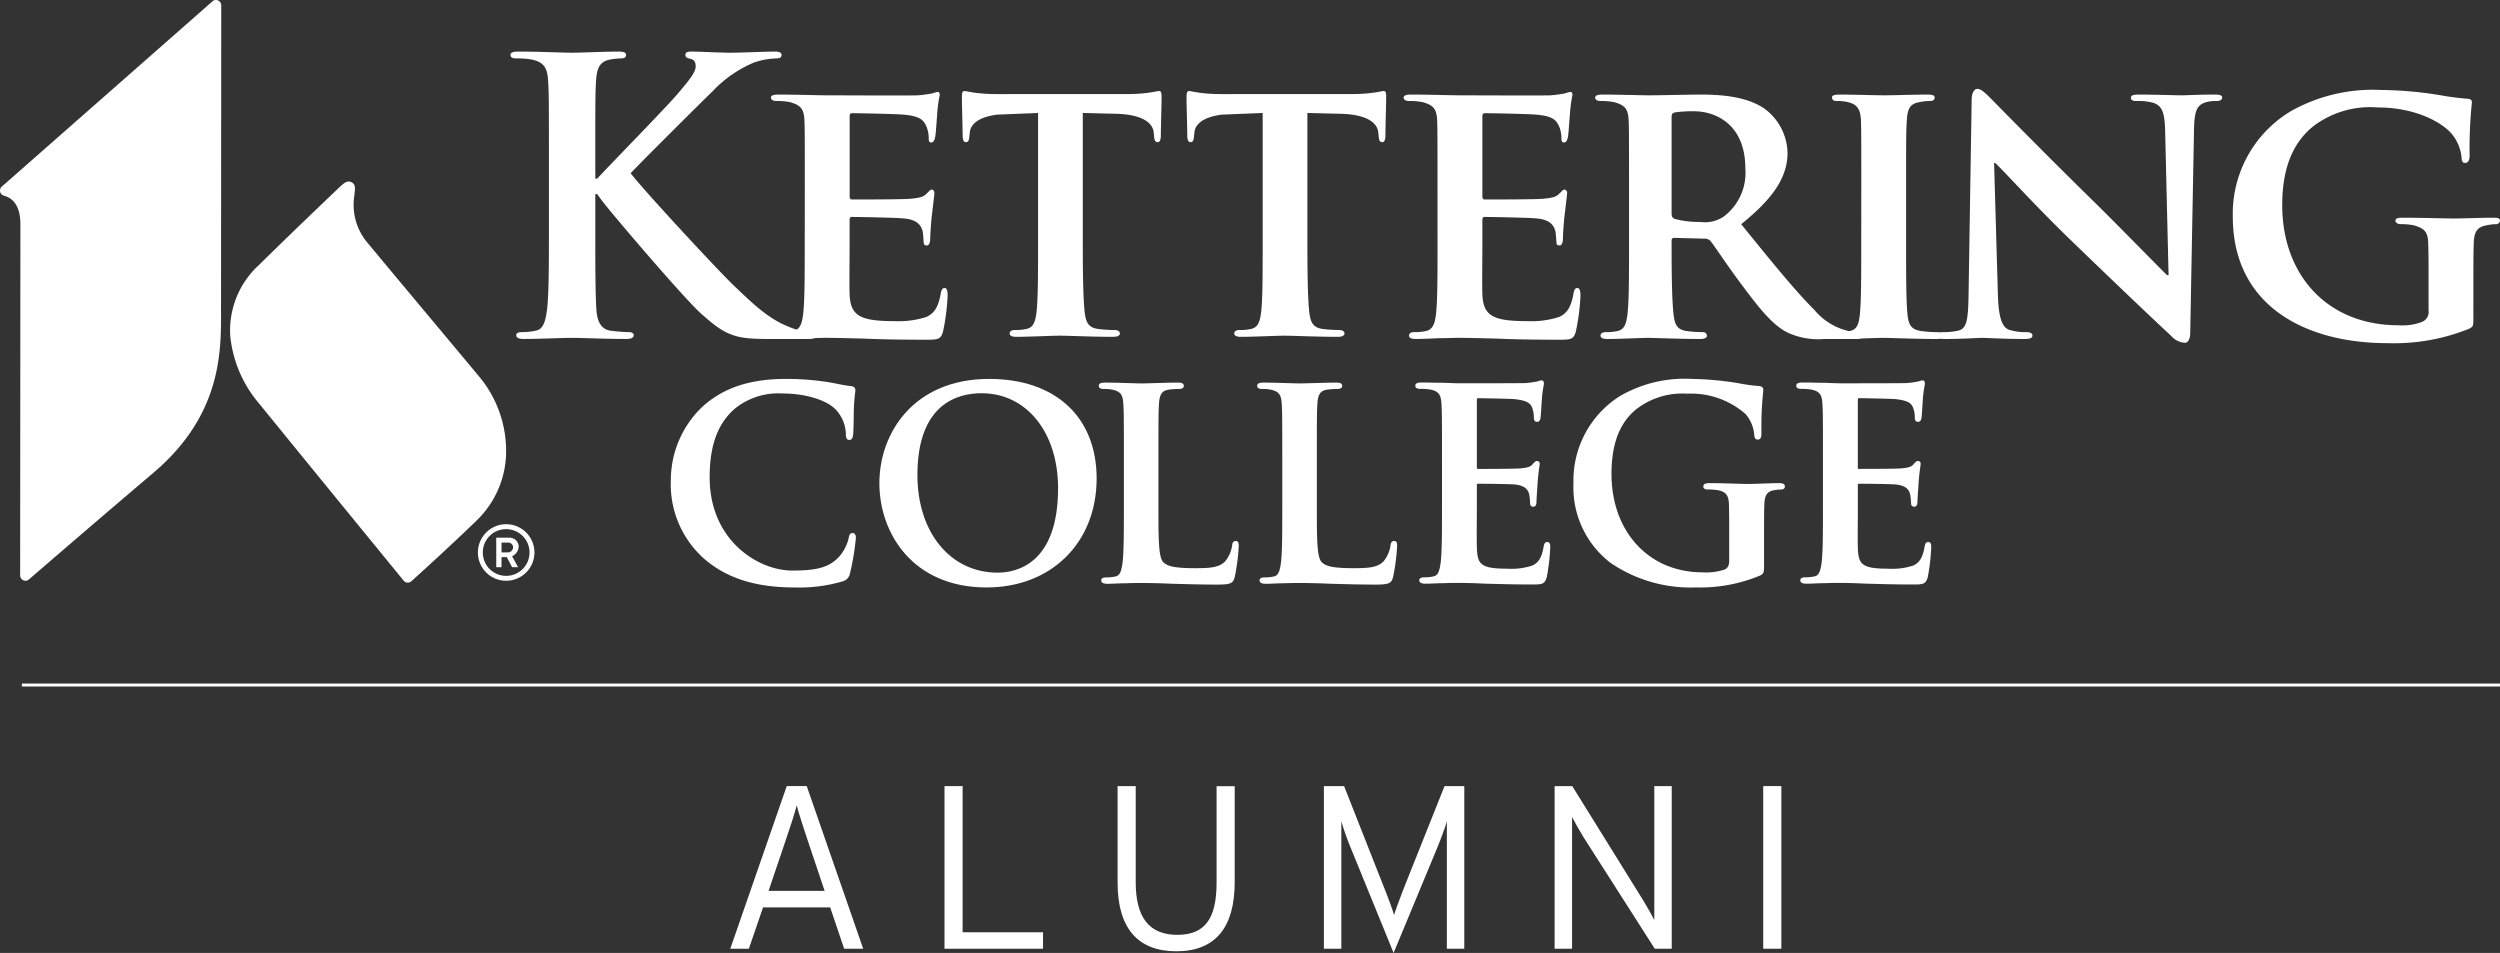
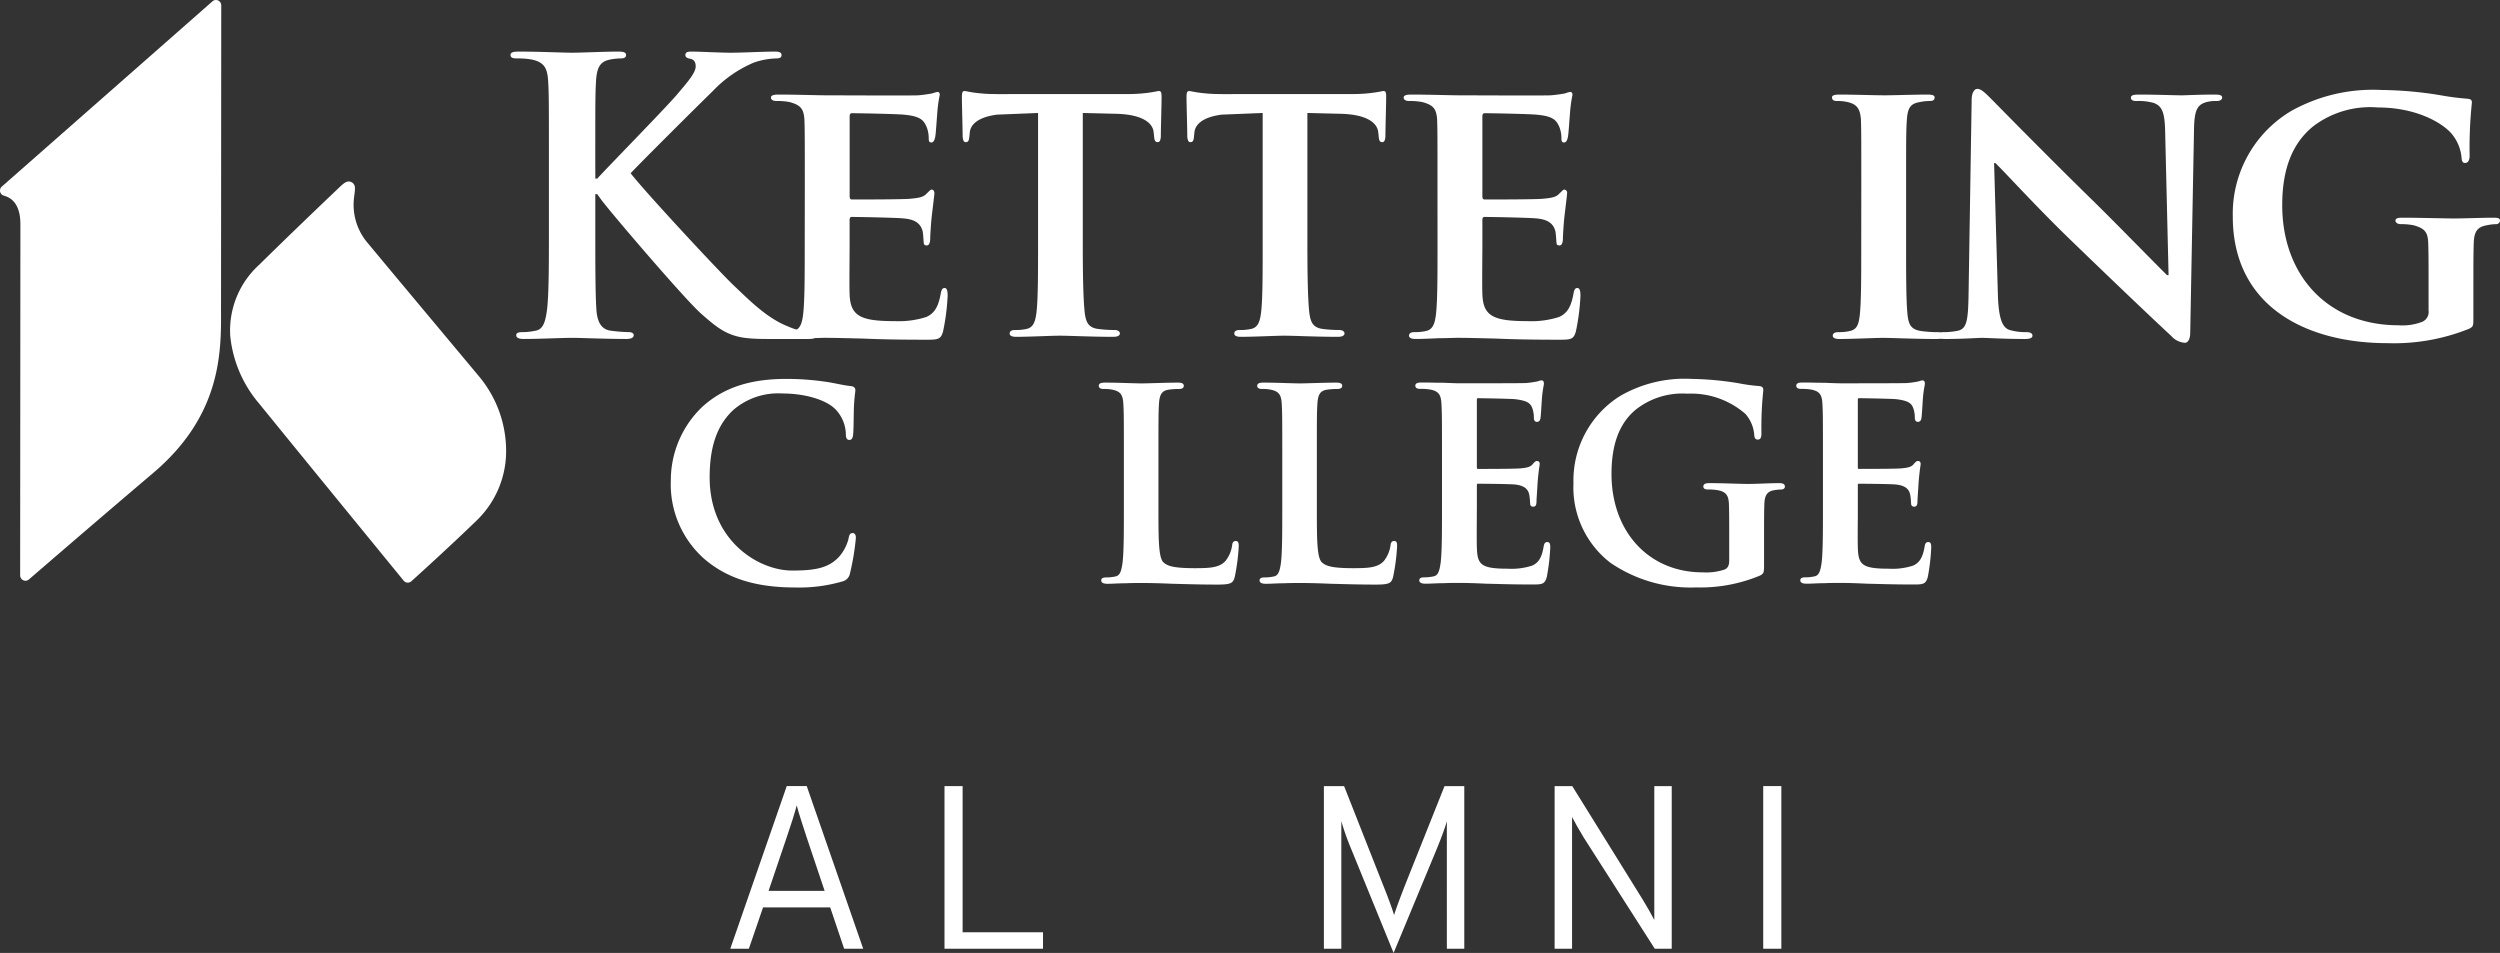
<svg xmlns="http://www.w3.org/2000/svg" width="251.001" height="95.673" viewBox="0 0 251.001 95.673">
  <rect x="0" y="0" width="251.001" height="95.673" fill="#333333" stroke="none" />
  <g id="Group_11" data-name="Group 11" transform="translate(-230.601 -87.415)">
    <path id="Path_6" data-name="Path 6" d="M252.793,117.795l.021-29.847a.533.533,0,0,0-.313-.486.526.526,0,0,0-.569.086l-21.15,18.6a.531.531,0,0,0,.211.912c1.1.3,1.656,1.272,1.656,2.884l-.025,35.246a.537.537,0,0,0,.531.533.536.536,0,0,0,.349-.131c1.422-1.23,6.529-5.642,12.5-10.711,6.855-5.815,6.814-12.161,6.787-16.395Z" fill="#fff" />
    <path id="Path_7" data-name="Path 7" d="M288.491,132.919,284.8,128.5c-2.536-3.033-5.691-6.808-7.492-8.978a5.9,5.9,0,0,1-1.332-4.572l.029-.234c.073-.588.109-.884-.112-1.132a.654.654,0,0,0-.446-.2c-.326,0-.556.207-1.234.857-2.167,2.064-5.273,5.043-7.772,7.509a8.9,8.9,0,0,0-2.9,7.153,12.337,12.337,0,0,0,2.929,6.812c2.929,3.617,12.719,15.591,14.484,17.75a.534.534,0,0,0,.371.194h.041a.527.527,0,0,0,.356-.137c.626-.564,3.883-3.513,6.6-6.144a9.669,9.669,0,0,0,2.915-7.089A11.674,11.674,0,0,0,288.491,132.919Z" transform="translate(-9.822 -7.747)" fill="#fff" />
-     <path id="Path_8" data-name="Path 8" d="M301.356,165.258h.591a.528.528,0,0,0,.57-.516.48.48,0,0,0-.512-.472h-.649Zm0,.475v1.007h-.529v-2.961h1.253a.922.922,0,0,1,1,.911,1.132,1.132,0,0,1-.662.949l.6,1.1h-.6l-.531-1.007Zm-1.879-.456a2.345,2.345,0,1,0,2.337-2.355A2.335,2.335,0,0,0,299.477,165.277Zm5.183,0a2.838,2.838,0,1,1-2.846-2.85A2.837,2.837,0,0,1,304.66,165.277Z" transform="translate(-20.402 -22.38)" fill="#fff" />
    <path id="Path_9" data-name="Path 9" d="M312.17,107.548h.191c1.3-1.412,6.868-7.1,7.975-8.4,1.07-1.259,1.909-2.214,1.909-2.863,0-.42-.154-.687-.534-.763-.344-.076-.5-.152-.5-.382,0-.267.192-.343.609-.343.8,0,2.9.114,3.932.114,1.184,0,3.282-.114,4.466-.114.382,0,.648.076.648.343s-.191.344-.571.344a7.44,7.44,0,0,0-2.214.42,12.2,12.2,0,0,0-4.123,2.863c-1.183,1.145-6.947,6.87-8.244,8.244,1.373,1.794,8.853,9.846,10.342,11.258,1.68,1.6,3.4,3.321,5.458,4.123a6.642,6.642,0,0,0,2.365.573c.267,0,.5.076.5.305,0,.267-.192.382-.916.382h-3.321c-1.145,0-1.832,0-2.634-.076-2.061-.191-3.091-1.031-4.732-2.481-1.68-1.489-9.2-10.305-10-11.412l-.418-.573h-.191v3.473c0,3.512,0,6.526.113,8.167.078,1.069.421,1.908,1.375,2.061a16.055,16.055,0,0,0,1.87.153c.306,0,.5.114.5.305,0,.267-.306.382-.726.382-2.138,0-4.541-.114-5.5-.114-.878,0-3.282.114-4.808.114-.5,0-.763-.114-.763-.382,0-.191.153-.305.611-.305a6.218,6.218,0,0,0,1.374-.153c.763-.153.954-.992,1.107-2.1.189-1.6.189-4.618.189-8.129v-6.717c0-5.8,0-6.869-.077-8.091-.075-1.3-.38-1.908-1.64-2.176a7.846,7.846,0,0,0-1.489-.114c-.42,0-.648-.076-.648-.344s.267-.343.838-.343c2.023,0,4.427.114,5.344.114s3.319-.114,4.618-.114c.535,0,.8.076.8.343s-.229.344-.535.344a5.663,5.663,0,0,0-1.069.114c-1.03.191-1.337.84-1.412,2.176-.075,1.222-.075,2.29-.075,8.091Z" transform="translate(-21.797 -2.203)" fill="#fff" />
    <path id="Path_10" data-name="Path 10" d="M344.319,110.222c0-4.924,0-5.84-.039-6.871-.077-1.106-.382-1.45-1.45-1.756a6.275,6.275,0,0,0-1.336-.114c-.343,0-.573-.114-.573-.342s.267-.305.763-.305c1.757,0,3.893.075,4.848.075,1.069,0,8.51.039,9.159,0a14.111,14.111,0,0,0,1.412-.189,3.93,3.93,0,0,1,.534-.153c.192,0,.229.153.229.305a14.371,14.371,0,0,0-.267,2.1c-.037.343-.114,1.756-.19,2.137-.039.153-.114.535-.382.535-.23,0-.267-.153-.267-.42a3.048,3.048,0,0,0-.229-1.183c-.267-.571-.534-1.031-2.213-1.183-.573-.076-4.58-.153-5.267-.153-.154,0-.23.114-.23.305v8.015c0,.192.039.343.23.343.763,0,5.114,0,5.877-.076.8-.076,1.3-.153,1.6-.5.267-.23.382-.42.534-.42s.267.153.267.343-.076.725-.267,2.366c-.076.649-.152,1.947-.152,2.176,0,.267-.038.725-.344.725-.229,0-.306-.114-.306-.267-.037-.344-.037-.763-.114-1.183-.191-.649-.61-1.145-1.871-1.26-.61-.076-4.427-.152-5.266-.152-.153,0-.192.152-.192.343v2.6c0,1.106-.037,3.854,0,4.808.076,2.214,1.108,2.71,4.542,2.71a9.066,9.066,0,0,0,3.167-.42c.839-.382,1.222-1.069,1.451-2.405.076-.343.152-.5.382-.5.267,0,.3.42.3.763a21.953,21.953,0,0,1-.458,3.588c-.228.84-.534.84-1.793.84-2.52,0-4.541-.039-6.184-.114-1.64-.039-2.9-.076-3.892-.076-.382,0-1.107.038-1.908.038-.8.039-1.642.076-2.327.076-.421,0-.649-.114-.649-.344,0-.152.114-.343.534-.343a4.949,4.949,0,0,0,1.184-.115c.686-.152.877-.763.991-1.718.154-1.374.154-3.93.154-6.908Z" transform="translate(-32.915 -3.924)" fill="#fff" />
    <path id="Path_11" data-name="Path 11" d="M434.851,110.222c0-4.924,0-5.84-.036-6.871-.077-1.106-.381-1.45-1.452-1.756a6.266,6.266,0,0,0-1.336-.114c-.342,0-.572-.114-.572-.342s.267-.305.765-.305c1.753,0,3.891.075,4.846.075,1.069,0,8.512.039,9.159,0a14.131,14.131,0,0,0,1.412-.189,3.826,3.826,0,0,1,.535-.153c.191,0,.23.153.23.305a14.368,14.368,0,0,0-.267,2.1c-.039.343-.117,1.756-.191,2.137-.039.153-.116.535-.383.535-.228,0-.267-.153-.267-.42a3.043,3.043,0,0,0-.228-1.183c-.267-.571-.535-1.031-2.214-1.183-.573-.076-4.58-.153-5.266-.153-.153,0-.229.114-.229.305v8.015c0,.192.037.343.229.343.762,0,5.114,0,5.877-.076.8-.076,1.3-.153,1.6-.5.267-.23.38-.42.534-.42a.31.31,0,0,1,.267.343c0,.192-.076.725-.267,2.366-.076.649-.154,1.947-.154,2.176,0,.267-.037.725-.343.725-.228,0-.3-.114-.3-.267-.039-.344-.039-.763-.116-1.183-.191-.649-.61-1.145-1.87-1.26-.609-.076-4.426-.152-5.267-.152-.153,0-.19.152-.19.343v2.6c0,1.106-.038,3.854,0,4.808.076,2.214,1.105,2.71,4.541,2.71a9.07,9.07,0,0,0,3.169-.42c.838-.382,1.221-1.069,1.449-2.405.076-.343.154-.5.382-.5.267,0,.307.42.307.763a21.953,21.953,0,0,1-.458,3.588c-.23.84-.534.84-1.795.84-2.518,0-4.542-.039-6.182-.114-1.643-.039-2.9-.076-3.893-.076-.382,0-1.106.038-1.907.038-.8.039-1.643.076-2.329.076-.419,0-.649-.114-.649-.344,0-.152.114-.343.535-.343a4.905,4.905,0,0,0,1.182-.115c.688-.152.879-.763.995-1.718.15-1.374.15-3.93.15-6.908Z" transform="translate(-59.925 -3.924)" fill="#fff" />
-     <path id="Path_12" data-name="Path 12" d="M466.533,112.854c0,.343.078.458.306.573a9.223,9.223,0,0,0,2.557.305,3.376,3.376,0,0,0,2.367-.535,5.487,5.487,0,0,0,2.175-4.808c0-4.58-3.129-5.763-5.113-5.763a11.974,11.974,0,0,0-1.986.115c-.228.075-.306.189-.306.457Zm-4.274-2.518c0-4.924,0-5.84-.039-6.871-.076-1.106-.38-1.45-1.45-1.756a6.262,6.262,0,0,0-1.336-.114c-.343,0-.571-.114-.571-.342s.267-.305.762-.305c1.756,0,3.893.075,4.58.075,1.145,0,4.2-.075,5.229-.075,2.136,0,4.578.191,6.372,1.374a5.667,5.667,0,0,1,2.367,4.465c0,2.4-1.375,4.542-4.655,7.174,2.976,3.665,5.342,6.6,7.365,8.625a6.305,6.305,0,0,0,3.588,2.138,3.133,3.133,0,0,0,.8.076.391.391,0,0,1,.421.343c0,.267-.23.344-.651.344h-3.205a7.272,7.272,0,0,1-3.663-.649c-1.45-.726-2.711-2.252-4.58-4.771-1.336-1.755-2.748-3.931-3.167-4.427a.772.772,0,0,0-.61-.229l-3.016-.076a.241.241,0,0,0-.267.267v.457c0,3.015.039,5.534.191,6.908.115.954.267,1.565,1.3,1.718a12.676,12.676,0,0,0,1.64.115.39.39,0,0,1,.42.343c0,.229-.267.344-.688.344-1.946,0-4.732-.114-5.229-.114-.648,0-2.785.114-4.121.114-.42,0-.648-.114-.648-.344,0-.152.114-.343.535-.343a4.936,4.936,0,0,0,1.182-.115c.688-.152.878-.763.992-1.718.153-1.374.153-3.93.153-6.908Z" transform="translate(-68.103 -4.037)" fill="#fff" />
    <path id="Path_13" data-name="Path 13" d="M495.689,110.336c0-4.924,0-5.84-.037-6.871-.076-1.106-.42-1.489-1.145-1.717a4.286,4.286,0,0,0-1.222-.154c-.343,0-.534-.075-.534-.38,0-.192.267-.267.8-.267,1.259,0,3.549.075,4.5.075.839,0,3.016-.075,4.314-.075.419,0,.686.075.686.267,0,.305-.191.38-.534.38a4.742,4.742,0,0,0-.993.114c-.915.153-1.182.612-1.258,1.756-.078,1.031-.078,1.946-.078,6.871v5.724c0,3.13,0,5.725.154,7.1.114.878.344,1.375,1.337,1.527a12.514,12.514,0,0,0,1.716.115c.381,0,.535.191.535.343,0,.229-.267.344-.649.344-2.213,0-4.5-.114-5.42-.114-.764,0-3.054.114-4.39.114-.418,0-.648-.114-.648-.344,0-.152.114-.343.534-.343a4.912,4.912,0,0,0,1.182-.115c.688-.152.878-.61.994-1.565.151-1.336.151-3.931.151-7.061Z" transform="translate(-78.213 -4.037)" fill="#fff" />
    <path id="Path_14" data-name="Path 14" d="M513.919,120.816c.076,2.52.5,3.283,1.145,3.512a5.688,5.688,0,0,0,1.754.229c.384,0,.573.152.573.343,0,.267-.307.344-.763.344-2.174,0-3.74-.114-4.352-.114-.3,0-1.907.114-3.626.114-.457,0-.762-.038-.762-.344,0-.191.228-.343.534-.343a6.914,6.914,0,0,0,1.527-.153c.878-.229.991-1.107,1.031-3.931l.306-19.235c0-.648.229-1.106.573-1.106.417,0,.876.5,1.45,1.068.42.42,5.456,5.572,10.342,10.343,2.29,2.252,6.755,6.832,7.252,7.289h.153l-.344-14.427c-.039-1.985-.343-2.556-1.145-2.861a5.6,5.6,0,0,0-1.757-.192c-.42,0-.533-.152-.533-.342,0-.267.344-.305.841-.305,1.753,0,3.548.075,4.274.075.381,0,1.641-.075,3.282-.075.458,0,.762.038.762.305,0,.19-.19.342-.572.342a3.413,3.413,0,0,0-1.031.114c-.916.267-1.183.84-1.222,2.672l-.381,20.457c0,.726-.267,1.031-.534,1.031a2,2,0,0,1-1.373-.687c-2.1-1.947-6.3-5.955-9.81-9.351-3.663-3.512-7.213-7.442-7.861-8.015h-.115Z" transform="translate(-82.729 -3.794)" fill="#fff" />
    <path id="Path_15" data-name="Path 15" d="M574.249,123.117c0,.878,0,.916-.42,1.145a20.218,20.218,0,0,1-8.2,1.45c-8.245,0-15.534-3.74-15.534-12.71a12.007,12.007,0,0,1,5.877-10.61,16.824,16.824,0,0,1,9.046-2.1,38.471,38.471,0,0,1,5.954.533,26.321,26.321,0,0,0,2.671.345c.382.039.458.153.458.382a44.171,44.171,0,0,0-.228,5.343c0,.5-.193.725-.46.725-.227,0-.3-.152-.342-.42a4.311,4.311,0,0,0-1.145-2.672c-.994-1.031-3.511-2.481-7.289-2.481a9.414,9.414,0,0,0-6.487,1.908c-1.873,1.527-3.092,3.931-3.092,7.9,0,6.986,4.5,12.061,11.678,12.061a5.5,5.5,0,0,0,2.367-.343,1.074,1.074,0,0,0,.648-1.145v-2.977c0-1.6,0-2.824-.037-3.816-.039-1.107-.382-1.45-1.452-1.756a6.017,6.017,0,0,0-1.3-.115c-.306,0-.534-.152-.534-.343,0-.267.267-.305.725-.305,1.756,0,4.161.076,5.152.076,1.069,0,2.825-.076,3.931-.076.458,0,.688.038.688.305a.389.389,0,0,1-.421.343,4.566,4.566,0,0,0-.915.115c-.915.152-1.258.61-1.3,1.756-.037.992-.037,2.289-.037,3.893Z" transform="translate(-95.321 -3.843)" fill="#fff" />
    <path id="Path_16" data-name="Path 16" d="M344.851,157.112c-.3,0-.353.215-.423.593a4.365,4.365,0,0,1-.883,1.713c-1.065,1.226-2.5,1.457-4.789,1.457-3.334,0-8.266-2.971-8.266-9.354,0-3.131.766-5.294,2.411-6.8a6.905,6.905,0,0,1,4.928-1.622c2.271,0,4.409.651,5.322,1.619a3.705,3.705,0,0,1,1.011,2.381c0,.232,0,.664.345.664s.38-.4.4-.682.034-.8.041-1.348.013-1.093.039-1.517c.032-.559.073-.9.1-1.121a3.008,3.008,0,0,0,.032-.342c0-.133-.062-.361-.471-.4s-.837-.125-1.29-.214c-.427-.085-.871-.173-1.356-.236a26.4,26.4,0,0,0-3.853-.267c-3.644,0-6.322.9-8.429,2.831a10.181,10.181,0,0,0-3.127,7.32,9.992,9.992,0,0,0,3.314,7.879c2.286,1.984,5.19,2.908,9.142,2.908a15.457,15.457,0,0,0,4.8-.616,1.011,1.011,0,0,0,.735-.82,25.066,25.066,0,0,0,.587-3.547C345.17,157.174,344.97,157.112,344.851,157.112Z" transform="translate(-28.639 -16.177)" fill="#fff" />
-     <path id="Path_17" data-name="Path 17" d="M368.308,161.087c-4.742,0-8.055-4.032-8.055-9.8,0-7.148,4.034-8.215,6.438-8.215,4.524,0,7.684,3.923,7.684,9.54C374.375,160.261,370.133,161.087,368.308,161.087Zm-.848-19.452c-7.575,0-11.026,5.428-11.026,10.469s3.369,10.469,10.761,10.469c6.507,0,11.052-4.5,11.052-10.945C378.248,145.465,374.113,141.635,367.46,141.635Z" transform="translate(-37.543 -16.177)" fill="#fff" />
    <path id="Path_18" data-name="Path 18" d="M401.582,158.066c-.319,0-.353.305-.37.469a3.246,3.246,0,0,1-.669,1.544c-.618.667-1.561.716-3.042.716-2.114,0-2.74-.2-3.155-.563-.528-.453-.528-2.294-.528-5.636v-4.665c0-4.039,0-4.768.053-5.614.055-.956.286-1.319.914-1.435a6.968,6.968,0,0,1,1.021-.078c.18,0,.558,0,.558-.321s-.416-.318-.638-.318c-.58,0-1.441.025-2.2.046-.6.018-1.124.032-1.4.032-.307,0-.789-.014-1.346-.031-.737-.023-1.575-.048-2.286-.048-.32,0-.663.025-.663.318,0,.321.372.321.531.321a3.771,3.771,0,0,1,.857.077c.859.182,1.026.589,1.076,1.436s.053,1.574.053,5.613V154.6c0,2.429,0,4.526-.131,5.633-.118.852-.259,1.3-.707,1.391a4.29,4.29,0,0,1-.936.1c-.124,0-.5,0-.5.293,0,.229.206.345.61.345.258,0,.548-.011.855-.025.323-.013.66-.027.977-.027.634-.027,1.224-.027,1.506-.027,1.017,0,1.952.023,3.232.079.3.006.615.015.946.024.989.026,2.109.057,3.535.057,1.395,0,1.576-.147,1.746-.775a20.548,20.548,0,0,0,.4-3.07C401.875,158.348,401.875,158.066,401.582,158.066Z" transform="translate(-46.909 -16.335)" fill="#fff" />
    <path id="Path_19" data-name="Path 19" d="M424.249,158.066c-.32,0-.353.305-.371.469a3.241,3.241,0,0,1-.668,1.544c-.618.667-1.56.716-3.042.716-2.114,0-2.74-.2-3.155-.563-.528-.453-.528-2.294-.528-5.636v-4.665c0-4.039,0-4.768.053-5.614.055-.956.286-1.319.914-1.435a6.967,6.967,0,0,1,1.021-.078c.18,0,.558,0,.558-.321s-.416-.318-.639-.318c-.58,0-1.441.025-2.2.046-.6.018-1.124.032-1.4.032-.307,0-.789-.014-1.346-.031-.737-.023-1.575-.048-2.286-.048-.32,0-.663.025-.663.318,0,.321.372.321.531.321a3.771,3.771,0,0,1,.857.077c.859.182,1.027.589,1.076,1.436s.053,1.574.053,5.613V154.6c0,2.429,0,4.526-.131,5.633-.118.852-.259,1.3-.707,1.391a4.291,4.291,0,0,1-.936.1c-.124,0-.505,0-.505.293,0,.229.206.345.611.345.258,0,.548-.011.855-.025.323-.013.66-.027.977-.027.634-.027,1.224-.027,1.506-.027,1.017,0,1.952.023,3.232.079.3.006.615.015.946.024.989.026,2.108.057,3.535.057,1.394,0,1.576-.147,1.746-.775a20.732,20.732,0,0,0,.4-3.07C424.542,158.348,424.542,158.066,424.249,158.066Z" transform="translate(-53.672 -16.335)" fill="#fff" />
    <path id="Path_20" data-name="Path 20" d="M446.375,158.081c-.265,0-.323.2-.371.464-.185,1.085-.494,1.6-1.146,1.9a6.685,6.685,0,0,1-2.456.312c-2.739,0-3.049-.434-3.1-2.148-.02-.545-.012-1.914-.006-3.014,0-.441.006-.831.006-1.092v-2.093c0-.185.04-.185.078-.185.6,0,3.252.025,3.755.079,1.068.115,1.317.581,1.414.971a4.273,4.273,0,0,1,.085.693c.006.089.012.174.019.243a.288.288,0,0,0,.319.319c.318,0,.318-.366.318-.584,0-.1.025-.457.049-.838.022-.332.044-.689.057-.931.069-.893.142-1.386.18-1.652a2.19,2.19,0,0,0,.033-.288.259.259,0,0,0-.267-.294c-.161,0-.274.132-.448.331l-.036.041c-.22.243-.6.319-1.219.371-.39.034-1.893.052-4.232.052-.067,0-.106,0-.106-.21v-6.706c0-.183.054-.183.106-.183.5,0,3.305.052,3.753.1,1.323.159,1.543.474,1.709.9a2.777,2.777,0,0,1,.154.924c0,.123,0,.451.319.451.271,0,.326-.268.345-.358.035-.209.068-.763.095-1.207.015-.244.028-.454.038-.551a10.84,10.84,0,0,1,.176-1.463,1.541,1.541,0,0,0,.037-.265c0-.212-.081-.32-.24-.32a.961.961,0,0,0-.287.064,1.57,1.57,0,0,1-.157.046,10.07,10.07,0,0,1-1.123.156c-.454.024-4.782.026-6.623.026-.312,0-.794-.018-1.351-.041l-.319-.013c-.324,0-.674,0-1.031-.011-.372-.008-.749-.014-1.114-.014-.322,0-.664.025-.664.318,0,.321.372.321.532.321a5.449,5.449,0,0,1,1.017.077c.857.182,1.025.589,1.074,1.436s.054,1.574.054,5.613V154.5c0,2.429,0,4.526-.131,5.633-.118.852-.26,1.3-.707,1.391a4.294,4.294,0,0,1-.936.1c-.126,0-.505,0-.505.293,0,.229.206.345.611.345.258,0,.548-.011.855-.025.325-.013.66-.027.977-.027.634-.027,1.224-.027,1.506-.027.744,0,1.516.022,2.754.079l.816.02c.991.027,2.227.06,3.771.06,1.006,0,1.309,0,1.509-.751a20.421,20.421,0,0,0,.349-2.961C446.669,158.377,446.669,158.081,446.375,158.081Z" transform="translate(-60.423 -16.244)" fill="#fff" />
    <path id="Path_21" data-name="Path 21" d="M476.371,152.1c-.446,0-1.034.02-1.6.041s-1.1.038-1.5.038c-.342,0-.843-.015-1.423-.032-.768-.022-1.636-.048-2.421-.048-.307,0-.637.027-.637.345,0,.194.161.294.478.294a5.339,5.339,0,0,1,1.017.077c.787.167,1.05.516,1.076,1.433.027.794.027,1.823.027,3.126v2.489c0,.493-.133.756-.457.908a5.83,5.83,0,0,1-2.219.284c-5.382,0-9.142-4.064-9.142-9.883,0-2.967.788-5.071,2.41-6.432a7.542,7.542,0,0,1,5.195-1.623,8.3,8.3,0,0,1,5.85,2.041,3.609,3.609,0,0,1,.881,2.154c.016.135.052.415.345.415.344,0,.373-.329.373-.637a34.581,34.581,0,0,1,.161-4.041c.014-.141.025-.234.025-.3,0-.261-.125-.372-.45-.4a17.519,17.519,0,0,1-2.08-.289,31.825,31.825,0,0,0-4.707-.427,12.916,12.916,0,0,0-7.17,1.735,10.009,10.009,0,0,0-4.651,8.734,9.548,9.548,0,0,0,3.719,8,14.259,14.259,0,0,0,8.606,2.467,15.541,15.541,0,0,0,6.426-1.2c.353-.2.384-.292.384-1.024v-2.915c0-1.332,0-2.383.028-3.178.025-.921.28-1.311.938-1.433a4.006,4.006,0,0,1,.7-.077c.384,0,.425-.206.425-.294C476.982,152.1,476.584,152.1,476.371,152.1Z" transform="translate(-67.174 -16.177)" fill="#fff" />
    <path id="Path_22" data-name="Path 22" d="M500.891,158.081c-.267,0-.326.2-.371.464-.187,1.085-.5,1.6-1.149,1.9a6.683,6.683,0,0,1-2.456.312c-2.739,0-3.049-.434-3.1-2.148-.018-.545-.011-1.914,0-3.014,0-.441,0-.831,0-1.092v-2.093c0-.185.04-.185.078-.185.6,0,3.252.025,3.755.079,1.068.115,1.318.58,1.414.971a4.444,4.444,0,0,1,.086.693c0,.089.011.174.018.243a.291.291,0,0,0,.319.319c.319,0,.319-.366.319-.584,0-.1.025-.467.051-.856.022-.327.045-.676.057-.914.069-.893.14-1.386.177-1.652a2.19,2.19,0,0,0,.033-.288c0-.187-.1-.294-.266-.294s-.276.133-.45.333l-.034.039c-.22.243-.6.319-1.22.371-.39.034-1.893.052-4.232.052-.067,0-.106,0-.106-.21v-6.706c0-.183.054-.183.106-.183.5,0,3.308.052,3.753.1,1.323.159,1.543.474,1.709.9a2.777,2.777,0,0,1,.154.924c0,.123,0,.451.319.451.183,0,.3-.119.345-.358.036-.217.071-.792.1-1.256.013-.223.026-.412.034-.5a10.864,10.864,0,0,1,.176-1.462,1.538,1.538,0,0,0,.037-.265c0-.212-.081-.32-.241-.32a.971.971,0,0,0-.287.064,1.57,1.57,0,0,1-.157.046,9.885,9.885,0,0,1-1.123.156c-.453.024-4.781.026-6.621.026-.313,0-.8-.018-1.361-.041l-.309-.013c-.323,0-.674,0-1.031-.011s-.749-.014-1.116-.014c-.321,0-.664.025-.664.318,0,.321.373.321.531.321a5.421,5.421,0,0,1,1.017.077c.86.182,1.026.591,1.076,1.436s.053,1.574.053,5.613V154.5c0,2.429,0,4.526-.131,5.633-.114.833-.261,1.3-.706,1.391a4.291,4.291,0,0,1-.937.1c-.125,0-.5,0-.5.293,0,.229.2.345.61.345.258,0,.548-.011.855-.025.326-.013.66-.027.977-.027.634-.027,1.224-.027,1.508-.027.742,0,1.513.022,2.754.079l.812.02c.993.027,2.229.06,3.773.06,1.005,0,1.309,0,1.511-.751a20.725,20.725,0,0,0,.345-2.961C501.182,158.377,501.182,158.081,500.891,158.081Z" transform="translate(-76.688 -16.244)" fill="#fff" />
    <path id="Path_23" data-name="Path 23" d="M388.026,100.438c-.113,0-.38.076-.912.152a14.786,14.786,0,0,1-2.282.152H373.378c-.6,0-1.1.029-1.728,0a14.906,14.906,0,0,1-2.231-.15c-.533-.076-.8-.152-.912-.152-.229,0-.267.189-.267.683,0,.685.076,3.08.076,3.917.039.342.114.533.3.533.266,0,.342-.152.382-.646l.037-.344c.062-.693.695-1.481,2.61-1.756v-.01c.153,0,.149-.013.321-.016l3.922-.158v13.082c0,2.967,0,5.513-.152,6.883-.114.95-.3,1.558-.989,1.711a4.76,4.76,0,0,1-1.178.113c-.419,0-.533.191-.533.343,0,.227.228.342.646.342,1.33,0,3.612-.115,4.375-.115.95,0,3.193.115,5.4.115.382,0,.648-.115.648-.342,0-.152-.154-.343-.533-.343a12.678,12.678,0,0,1-1.711-.113c-.989-.153-1.179-.761-1.293-1.673-.152-1.408-.19-3.954-.19-6.921V102.642l3.161.078c3,.038,3.879,1.026,3.954,1.861l.038.344c.037.494.115.646.382.646.189,0,.267-.191.3-.533,0-.836.076-3.232.076-3.917C388.293,100.627,388.255,100.438,388.026,100.438Z" transform="translate(-41.065 -3.885)" fill="#fff" />
    <path id="Path_24" data-name="Path 24" d="M420.171,100.438c-.112,0-.379.076-.911.152a14.812,14.812,0,0,1-2.283.152H405.522c-.6,0-1.1.029-1.728,0a14.909,14.909,0,0,1-2.23-.15c-.532-.076-.8-.152-.913-.152-.229,0-.267.189-.267.683,0,.685.077,3.08.077,3.917.038.342.114.533.3.533.266,0,.342-.152.38-.646l.037-.344c.062-.693.695-1.481,2.61-1.756v-.01c.154,0,.151-.013.321-.016l3.921-.158v13.082c0,2.967,0,5.513-.152,6.883-.115.95-.305,1.558-.99,1.711a4.754,4.754,0,0,1-1.177.113c-.42,0-.533.191-.533.343,0,.227.228.342.645.342,1.33,0,3.612-.115,4.375-.115.951,0,3.193.115,5.4.115.381,0,.647-.115.647-.342,0-.152-.153-.343-.533-.343a12.676,12.676,0,0,1-1.711-.113c-.989-.153-1.178-.761-1.294-1.673-.151-1.408-.189-3.954-.189-6.921V102.642l3.159.078c3,.038,3.879,1.026,3.954,1.861l.039.344c.037.494.114.646.381.646.189,0,.265-.191.3-.533,0-.836.076-3.232.076-3.917C420.438,100.627,420.4,100.438,420.171,100.438Z" transform="translate(-50.655 -3.885)" fill="#fff" />
    <path id="Path_25" data-name="Path 25" d="M344.572,210.418l-1.8-5.365c-.35-1.074-.84-2.544-1-3.221-.163.653-.63,2.123-1.027,3.267l-1.8,5.318Zm3.872,5.809h-1.913l-1.4-4.152H338.39l-1.424,4.152H335.1l5.669-16.33h2.006Z" transform="translate(-31.178 -33.559)" fill="#fff" />
    <path id="Path_26" data-name="Path 26" d="M375.643,216.227h-9.891V199.9h1.819v14.674h8.072Z" transform="translate(-40.323 -33.559)" fill="#fff" />
-     <path id="Path_27" data-name="Path 27" d="M402.277,209.555c0,4.526-1.937,6.929-5.856,6.929-3.9,0-5.9-2.356-5.9-6.882v-9.7h1.819v9.658c0,3.523,1.353,5.273,4.176,5.273s3.942-1.7,3.942-5.227v-9.7h1.821Z" transform="translate(-47.712 -33.559)" fill="#fff" />
    <path id="Path_28" data-name="Path 28" d="M427.039,216.647l-4.293-10.521a25.848,25.848,0,0,1-.955-2.706v12.806H420.04V199.9h2.029l3.851,9.775c.4.979.979,2.5,1.165,3.174.211-.7.794-2.217,1.168-3.174l3.9-9.775h1.982v16.33h-1.749V203.421c-.164.629-.63,1.843-.98,2.706Z" transform="translate(-56.52 -33.559)" fill="#fff" />
    <path id="Path_29" data-name="Path 29" d="M453.054,216.227V199.9h1.772l7.069,11.386c.351.559.957,1.633,1.168,2.052V199.9h1.749v16.33h-1.7l-7.139-11.174c-.35-.56-.956-1.633-1.167-2.053v13.227Z" transform="translate(-66.369 -33.559)" fill="#fff" />
    <rect id="Rectangle_31" data-name="Rectangle 31" width="1.819" height="16.33" transform="translate(407.63 166.338)" fill="#fff" />
-     <rect id="Rectangle_32" data-name="Rectangle 32" width="248.803" height="0.295" transform="translate(232.797 156.044)" fill="#fff" />
  </g>
</svg>